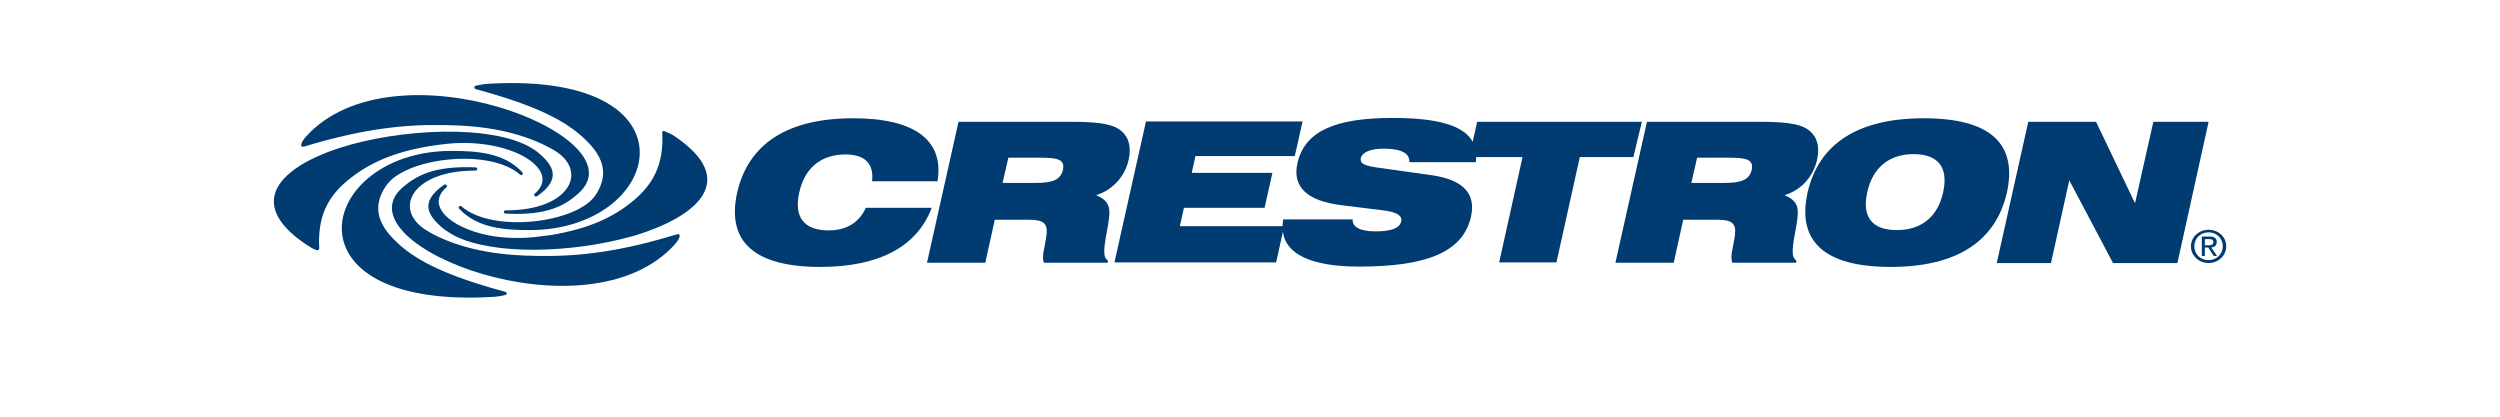
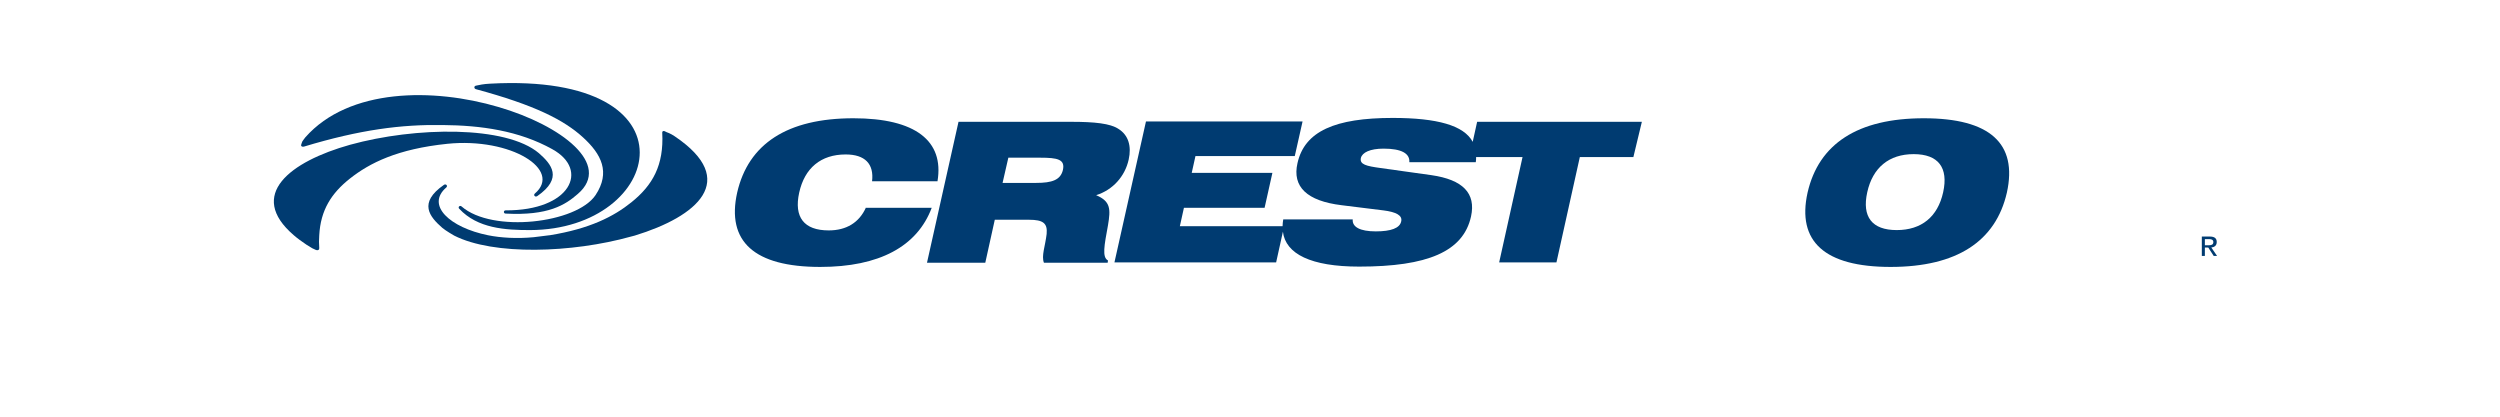
<svg xmlns="http://www.w3.org/2000/svg" width="210" height="35" viewBox="0 0 210 35" fill="none">
  <rect width="210" height="35" fill="white" />
  <g clip-path="url(#clip0_381_62)">
    <path d="M56.683 11.454C56.512 11.345 56.341 11.236 56.199 11.182C56.056 11.128 55.914 11.073 55.828 11.019C55.715 10.965 55.601 11.046 55.629 11.155C55.772 13.87 54.832 15.553 53.038 16.992C51.558 18.187 49.536 19.218 46.176 19.761H46.148C45.721 19.816 45.294 19.87 44.838 19.924C43.443 20.06 42.076 19.979 40.994 19.761C37.777 19.11 35.755 17.236 37.492 15.743C37.635 15.607 37.464 15.417 37.293 15.526C35.101 17.046 36.097 18.214 37.151 19.137C37.435 19.381 38.147 19.788 38.147 19.788C41.45 21.472 48.056 21.255 53.01 19.87C53.124 19.843 53.237 19.816 53.323 19.788C58.562 18.187 62.149 15.146 56.683 11.454Z" fill="#003B71" />
    <path d="M39.971 7.49C44.897 8.82 47.374 10.069 48.997 11.562C50.506 12.947 51.303 14.467 50.022 16.395C48.428 18.757 41.367 19.598 38.776 17.345C38.633 17.209 38.434 17.399 38.576 17.535C40.114 19.191 42.449 19.327 44.527 19.327C55.745 19.3 58.991 6.051 41.167 7.028C40.598 7.055 40.256 7.137 40 7.191C39.801 7.218 39.801 7.435 39.971 7.49Z" fill="#003B71" />
    <path d="M25.507 12.322C30.262 10.883 33.736 10.448 37.181 10.503C40.37 10.53 43.587 10.964 46.406 12.539C49.538 14.277 47.915 17.697 42.477 17.67C42.277 17.67 42.277 17.942 42.477 17.942C46.064 18.132 47.488 17.209 48.541 16.286C51.417 13.815 47.175 10.53 41.85 8.982C36.412 7.381 29.323 7.381 25.65 11.534C25.536 11.67 25.45 11.806 25.393 11.887C25.336 11.996 25.336 12.078 25.308 12.132C25.251 12.268 25.365 12.349 25.507 12.322Z" fill="#003B71" />
    <path d="M29.379 15.011C31.059 13.681 33.394 12.513 37.579 12.079C42.932 11.536 47.26 14.278 44.925 16.26C44.782 16.395 44.953 16.585 45.124 16.477C47.316 14.957 46.32 13.789 45.267 12.866C42.505 10.531 34.903 10.64 29.407 12.16C24.368 13.572 20.723 16.368 24.681 19.762C24.994 20.033 25.336 20.278 25.735 20.549C25.905 20.658 26.076 20.766 26.219 20.848C26.361 20.902 26.475 20.984 26.589 21.011C26.731 21.038 26.817 20.984 26.817 20.848C26.788 20.468 26.788 20.115 26.817 19.762C26.93 17.644 27.841 16.233 29.379 15.011Z" fill="#003B71" />
-     <path d="M56.911 19.68C56.854 19.707 56.768 19.707 56.711 19.734H56.683C52.042 21.146 48.625 21.553 45.237 21.499C42.248 21.472 39.229 21.091 36.553 19.761C36.382 19.68 36.183 19.571 36.012 19.463C32.88 17.725 34.503 14.304 39.941 14.331C40.141 14.331 40.141 14.06 39.941 14.06C36.354 13.897 34.93 14.82 33.848 15.716C32.396 16.965 32.766 18.431 34.161 19.761C35.528 21.064 37.92 22.259 40.539 23.019C45.977 24.621 53.067 24.621 56.74 20.467C56.854 20.331 56.939 20.196 56.996 20.114C57.053 20.006 57.053 19.924 57.081 19.87C57.11 19.816 57.11 19.788 57.081 19.761C57.081 19.68 56.996 19.653 56.911 19.68Z" fill="#003B71" />
-     <path d="M42.448 24.513C37.523 23.183 35.046 21.934 33.423 20.441C33.166 20.196 32.939 19.979 32.739 19.735C31.714 18.54 31.344 17.21 32.426 15.608C34.021 13.246 41.082 12.404 43.673 14.658C43.815 14.793 44.014 14.603 43.872 14.468C42.335 12.812 40 12.676 37.921 12.676C31.971 12.676 28.269 16.422 28.753 19.762C29.18 22.748 32.91 25.409 41.281 24.947C41.85 24.92 42.192 24.839 42.448 24.784C42.591 24.757 42.619 24.567 42.448 24.513Z" fill="#003B71" />
    <path d="M72.742 17.427C72.172 18.703 71.09 19.354 69.61 19.354C67.531 19.354 66.677 18.241 67.133 16.178C67.588 14.115 68.955 12.974 71.034 12.974C72.656 12.974 73.425 13.762 73.254 15.228H78.749C79.319 11.834 76.899 9.934 71.688 9.934C66.136 9.934 62.862 12.078 61.922 16.178C61.011 20.277 63.346 22.422 68.898 22.422C73.852 22.422 77.041 20.712 78.265 17.454H72.742V17.427Z" fill="#003B71" />
    <path d="M161.602 9.934C156.05 9.934 152.776 12.078 151.836 16.178C150.925 20.277 153.26 22.422 158.812 22.422C164.364 22.422 167.639 20.277 168.578 16.178C169.489 12.051 167.154 9.934 161.602 9.934ZM163.225 16.151C162.77 18.214 161.403 19.327 159.325 19.327C157.246 19.327 156.392 18.214 156.848 16.151C157.303 14.087 158.67 12.947 160.748 12.947C162.827 12.947 163.681 14.087 163.225 16.151Z" fill="#003B71" />
-     <path d="M180.881 10.232L179.343 17.074L176.069 10.232H170.374L167.727 22.097H172.282L173.82 15.146L177.493 22.097H182.902L185.522 10.232H180.881Z" fill="#003B71" />
-     <path d="M152.636 13.409C152.893 12.269 152.608 11.345 151.782 10.83C151.099 10.368 149.761 10.232 147.796 10.232H138.343L135.695 22.07H140.593L141.39 18.459H144.265C145.461 18.459 145.831 18.757 145.746 19.653C145.632 20.658 145.29 21.499 145.518 22.07H150.871L150.899 21.88C150.387 21.608 150.586 20.631 150.899 18.92C151.127 17.563 151.127 16.911 149.903 16.395C151.327 15.961 152.323 14.821 152.636 13.409ZM147.141 14.278C146.942 15.119 146.23 15.364 144.892 15.364H142.073L142.557 13.246H145.234C146.657 13.246 147.34 13.382 147.141 14.278Z" fill="#003B71" />
    <path d="M137.916 10.232H124.079L123.708 11.915C122.968 10.531 120.719 9.906 116.989 9.906C112.149 9.906 109.586 11.019 108.988 13.707C108.533 15.689 109.786 16.884 112.69 17.237L116.192 17.671C117.302 17.807 117.815 18.105 117.701 18.594C117.587 19.164 116.847 19.436 115.565 19.436C114.227 19.436 113.572 19.056 113.629 18.431H107.792C107.764 18.621 107.736 18.811 107.736 19.001H99.108L99.45 17.454H106.226L106.881 14.522H100.105L100.418 13.11H108.761L109.415 10.205H96.261L93.613 22.042H107.195L107.764 19.463C107.992 21.336 110.127 22.395 114.17 22.395C119.893 22.395 122.911 21.146 123.566 18.187C123.993 16.232 122.883 15.092 120.235 14.712L115.964 14.114C114.768 13.951 114.199 13.816 114.313 13.273C114.426 12.811 115.081 12.485 116.22 12.485C117.729 12.485 118.441 12.893 118.384 13.626H123.965C123.993 13.463 123.993 13.327 123.993 13.191H127.894L125.929 22.042H130.741L132.706 13.191H137.204L137.916 10.232Z" fill="#003B71" />
    <path d="M94.808 13.409C95.064 12.269 94.78 11.345 93.954 10.83C93.271 10.368 91.933 10.232 89.968 10.232H80.515L77.867 22.07H82.764L83.562 18.459H86.437C87.633 18.459 88.003 18.757 87.918 19.653C87.804 20.658 87.462 21.499 87.69 22.07H93.043L93.071 21.88C92.559 21.608 92.758 20.631 93.071 18.92C93.299 17.563 93.299 16.911 92.075 16.395C93.47 15.961 94.495 14.821 94.808 13.409ZM89.284 14.278C89.085 15.119 88.373 15.364 87.035 15.364H84.216L84.701 13.246H87.377C88.829 13.246 89.484 13.382 89.284 14.278Z" fill="#003B71" />
    <path d="M186.206 20.331C186.206 20.005 186.007 19.869 185.608 19.869H184.953V21.498H185.209V20.792H185.494L185.95 21.498H186.234L185.75 20.792C186.007 20.765 186.206 20.629 186.206 20.331ZM185.209 20.575V20.086H185.551C185.722 20.086 185.921 20.113 185.921 20.331C185.921 20.575 185.722 20.602 185.523 20.602H185.209V20.575Z" fill="#003B71" />
-     <path d="M185.52 19.299C184.722 19.299 184.039 19.896 184.039 20.683C184.039 21.498 184.722 22.095 185.52 22.095C186.317 22.095 187 21.498 187 20.683C187 19.869 186.317 19.299 185.52 19.299ZM185.52 21.851C184.836 21.851 184.324 21.362 184.324 20.683C184.324 20.032 184.836 19.516 185.52 19.516C186.174 19.516 186.715 20.005 186.715 20.683C186.715 21.362 186.174 21.851 185.52 21.851Z" fill="#003B71" />
  </g>
  <defs>
    <clipPath id="clip0_381_62">
      <rect width="164" height="18" fill="white" transform="translate(23 7)" />
    </clipPath>
  </defs>
</svg>